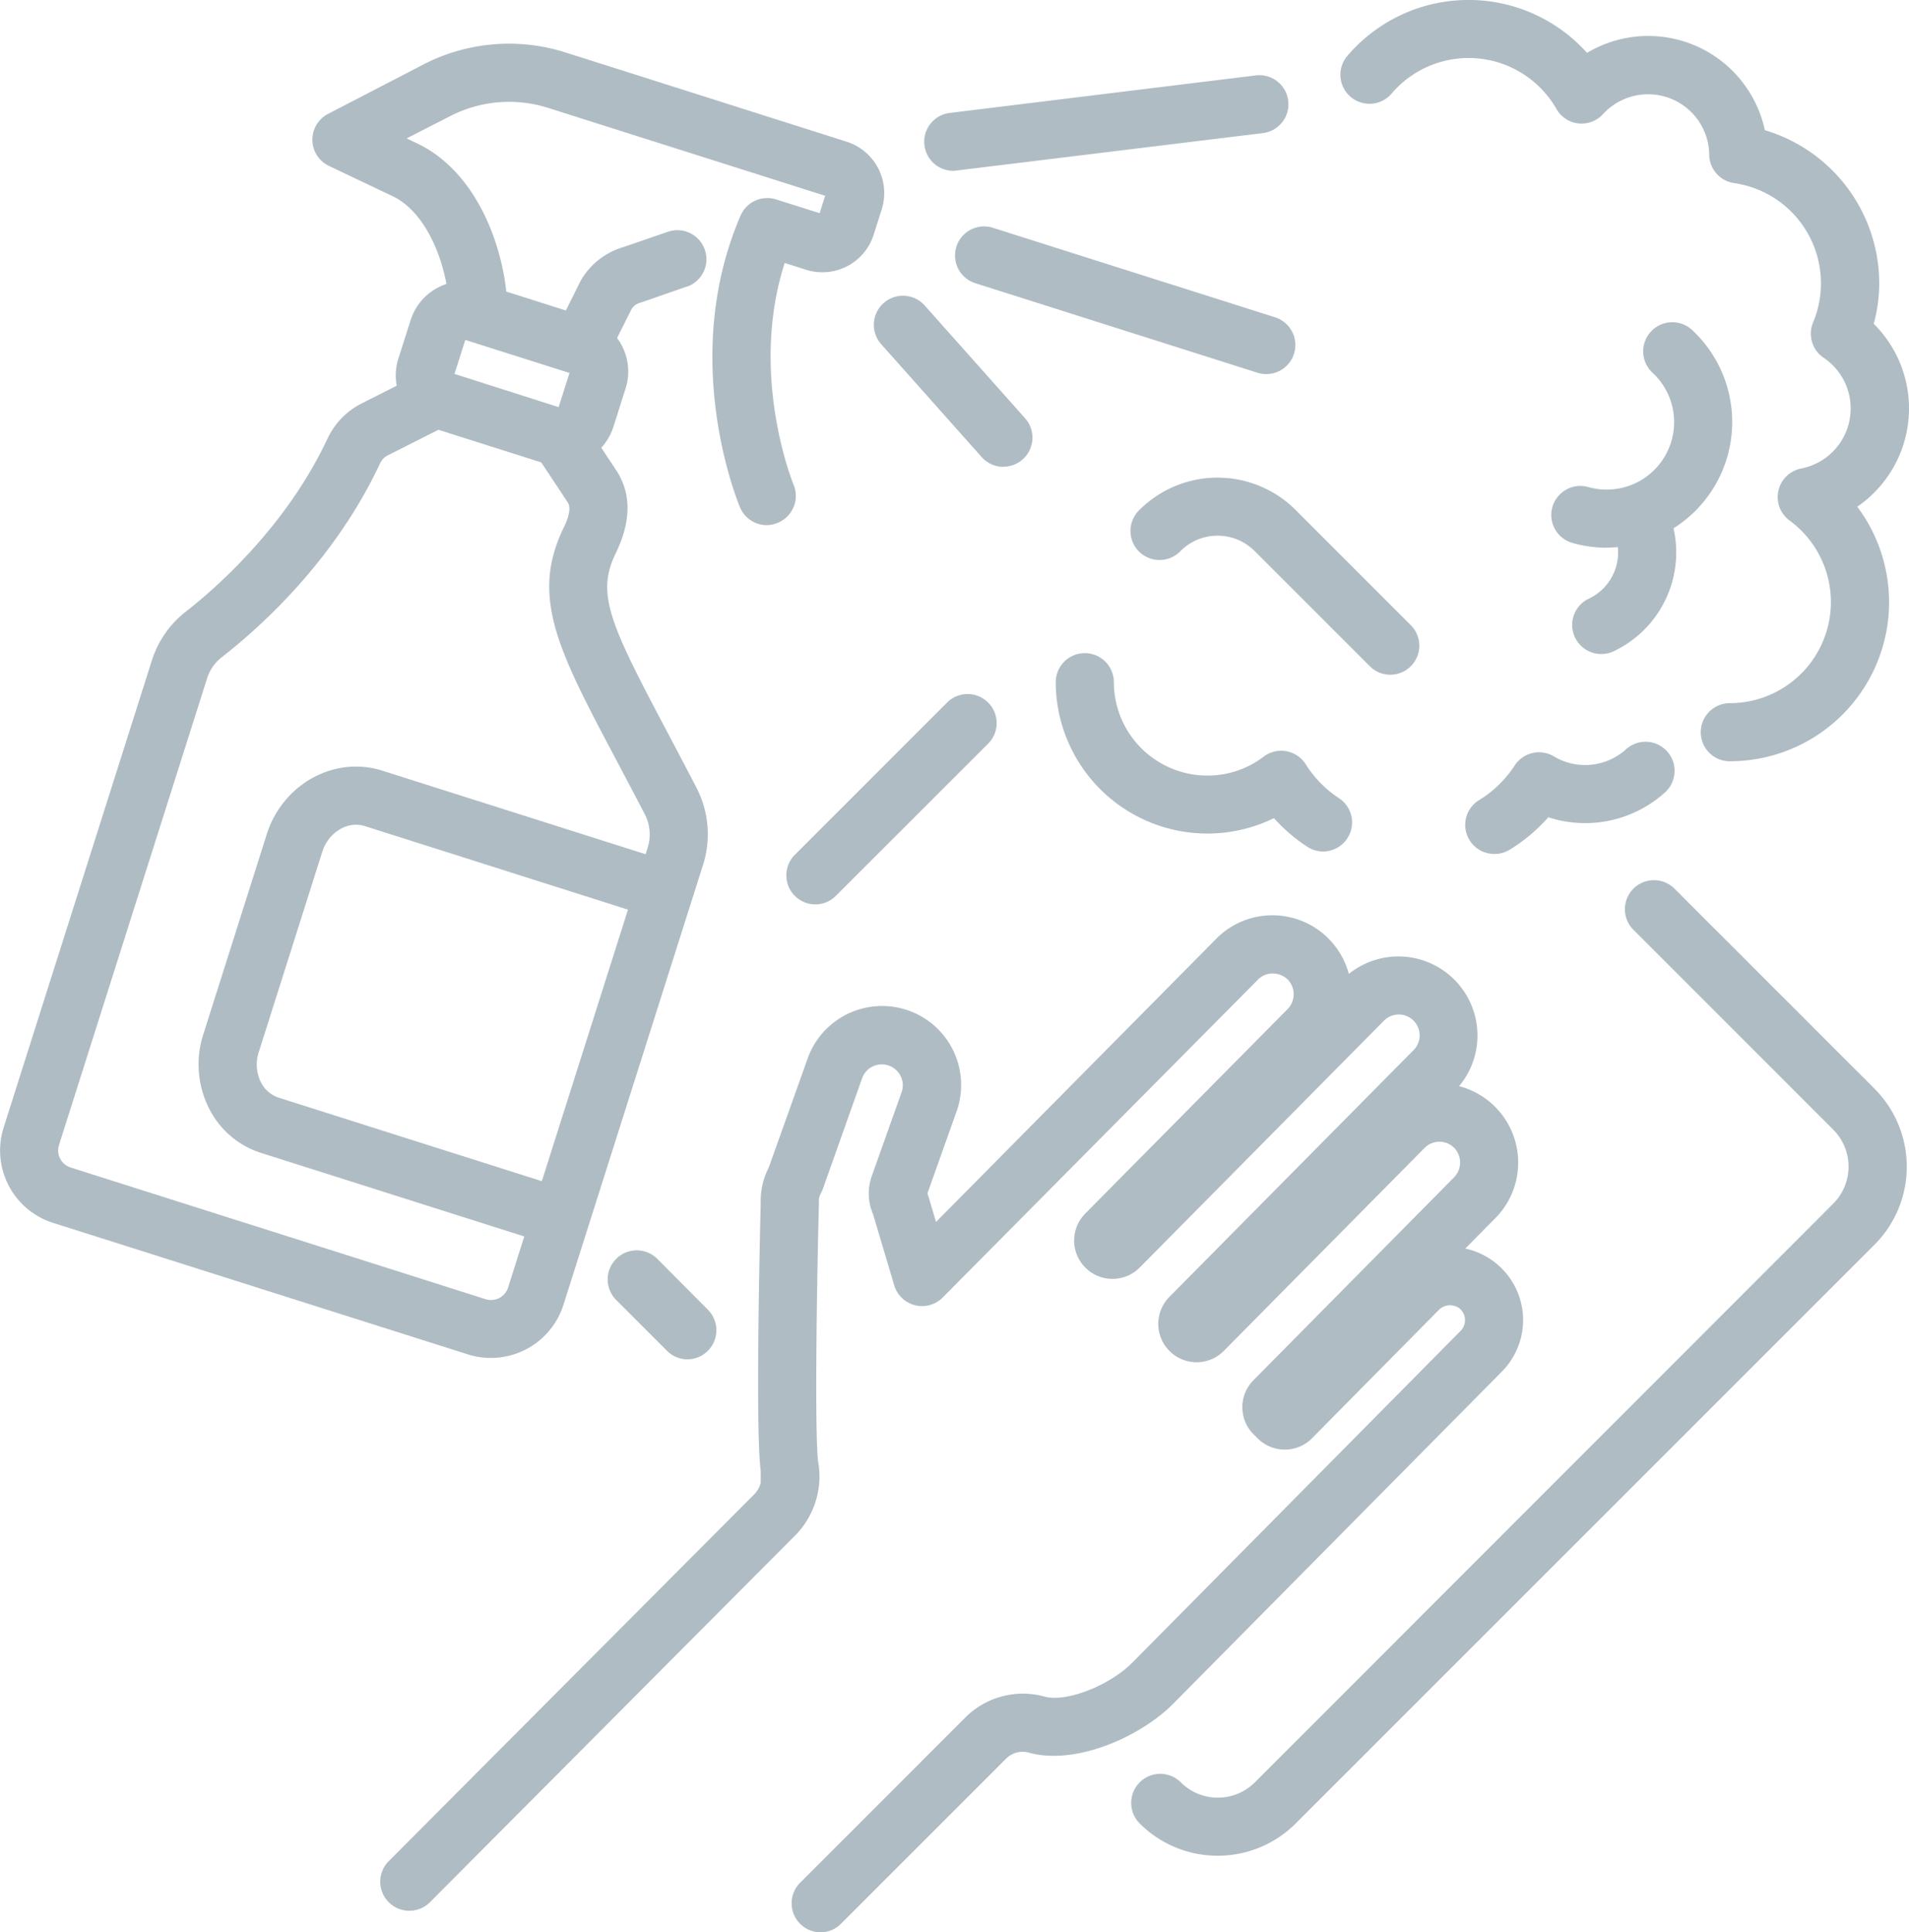
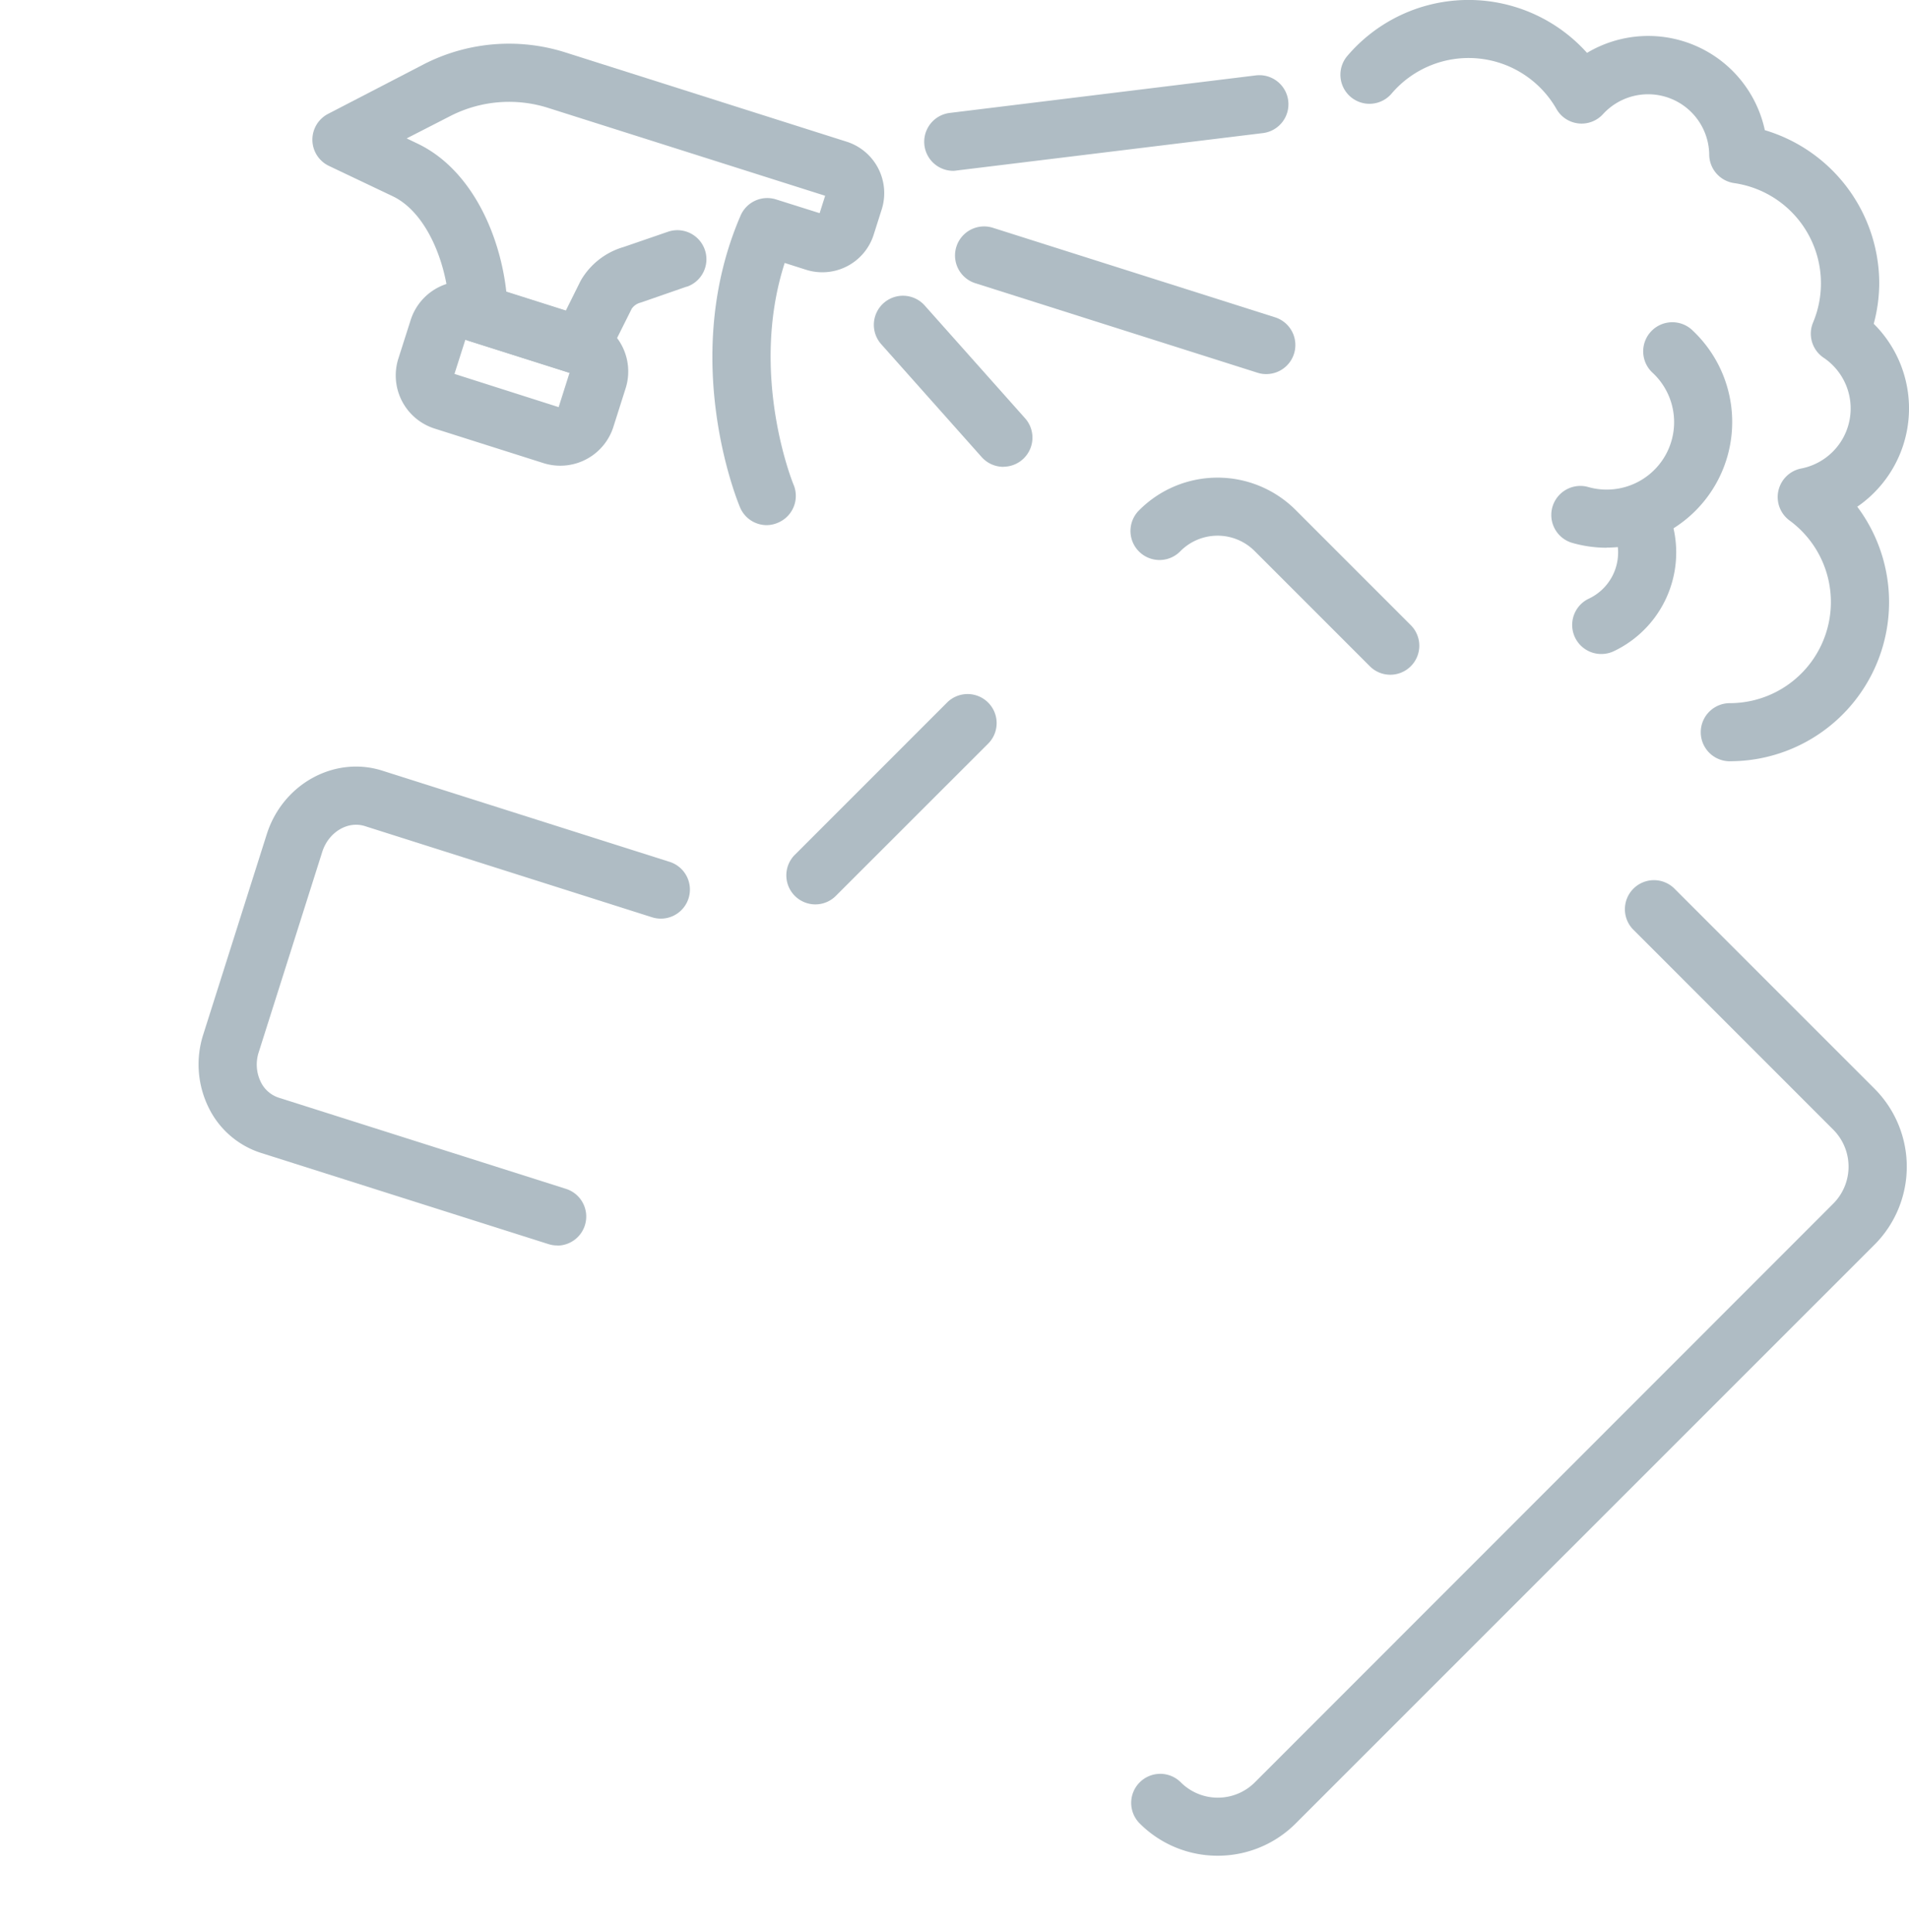
<svg xmlns="http://www.w3.org/2000/svg" id="Layer_1" data-name="Layer 1" viewBox="0 0 541.32 547.92">
  <defs>
    <style>.cls-1{opacity:0.5;}.cls-2{fill:#5f7a89;}</style>
  </defs>
  <g class="cls-1">
-     <path class="cls-2" d="M644.66,661.17a8.24,8.24,0,0,1-5.82-14.06l46.77-46.78a23.11,23.11,0,0,1,22.57-6c6.07,1.69,18.38-3.09,24.87-9.64l93.12-94.1a4.33,4.33,0,0,0-.1-6.11l-.26-.23a4.48,4.48,0,0,0-5.93.52L784,521.07a10.75,10.75,0,0,1-7.67,3.22h-.05a10.78,10.78,0,0,1-7.64-3.14L767.46,520a10.88,10.88,0,0,1-.07-15.38l56.89-57.53a6,6,0,0,0,0-8.39,5.91,5.91,0,0,0-4.17-1.7h0a5.91,5.91,0,0,0-4.18,1.74L759,496.29a10.82,10.82,0,0,1-7.67,3.23h-.06A10.87,10.87,0,0,1,743.55,481l69.26-70a5.92,5.92,0,0,0-4.21-10.08h0a5.94,5.94,0,0,0-4.19,1.74l-69.26,70a10.87,10.87,0,1,1-15.46-15.29h0l57.4-58a6,6,0,0,0,0-8.39,6.14,6.14,0,0,0-4.2-1.69A5.82,5.82,0,0,0,768.7,391l-89.42,90.16a8.24,8.24,0,0,1-13.75-3.44l-6-20.16a14.79,14.79,0,0,1-.38-10.79l8.39-23.59a5.94,5.94,0,1,0-11.18-4h0L645.28,450.4a8.23,8.23,0,0,1-.56,1.25,4.12,4.12,0,0,0-.55,2.27q0,.31,0,.63c-.81,31.8-1.09,67.62-.18,73.42a4.48,4.48,0,0,0,.11.62,23.83,23.83,0,0,1-6.62,20L534,652.51a8.25,8.25,0,1,1-11.7-11.63h0L625.81,537a7.15,7.15,0,0,0,1.86-3.3v-3.39c-1.51-11.62-.28-64.36,0-75.86a20.6,20.6,0,0,1,2.26-10.1l10.93-30.61a22.41,22.41,0,0,1,42.46,14.36c-.08.22-.15.43-.23.64l-8.15,22.91c.09.22.16.44.23.66l2.21,7.43,79.48-80.31a22.3,22.3,0,0,1,15.81-6.64h.12a22.41,22.41,0,0,1,21.65,16.62,22.42,22.42,0,0,1,31.27,31.83A22.4,22.4,0,0,1,836,458.65l-8.54,8.64a20.74,20.74,0,0,1,10.36,34.9l-93.12,94.1c-9.45,9.55-27.82,17.59-41,13.93a6.63,6.63,0,0,0-6.47,1.72l-46.81,46.81A8.2,8.2,0,0,1,644.66,661.17Z" transform="translate(-411.96 -113.26)" />
    <path class="cls-2" d="M757.28,639.45a31.18,31.18,0,0,1-22.14-9.15,8.24,8.24,0,1,1,11.65-11.66,14.85,14.85,0,0,0,21,0l164-164.08a14.85,14.85,0,0,0,0-21L875,376.76a8.24,8.24,0,0,1,11.65-11.65l56.83,56.83a31.3,31.3,0,0,1,0,44.27h0L779.37,630.3A31.2,31.2,0,0,1,757.28,639.45Z" transform="translate(-411.96 -113.26)" />
    <path class="cls-2" d="M806.21,304.58a8.16,8.16,0,0,1-5.82-2.41L767.72,269.5a14.85,14.85,0,0,0-21,0,8.24,8.24,0,0,1-11.92-11.38l.27-.27a31.33,31.33,0,0,1,44.27,0L812,290.52a8.23,8.23,0,0,1-5.83,14.06Z" transform="translate(-411.96 -113.26)" />
    <path class="cls-2" d="M643.17,369.7a8.24,8.24,0,0,1-5.82-14.07l43.3-43.3A8.24,8.24,0,0,1,692.28,324L649,367.26A8.21,8.21,0,0,1,643.17,369.7Z" transform="translate(-411.96 -113.26)" />
-     <path class="cls-2" d="M606.93,498.7a8.19,8.19,0,0,1-5.82-2.42l-14.42-14.41a8.24,8.24,0,1,1,11.66-11.66h0l14.41,14.49a8.25,8.25,0,0,1-5.83,14Z" transform="translate(-411.96 -113.26)" />
    <path class="cls-2" d="M629.41,262.16a8.21,8.21,0,0,1-7.59-5c-.72-1.7-17.4-42.2.15-82.79a8.24,8.24,0,0,1,10-4.58l12.41,3.91,1.56-4.93-78.5-24.9a36.56,36.56,0,0,0-28,2.4l-12.16,6.23,3,1.44c15.33,7.27,23.45,25.78,25.25,42l16.89,5.36,4.1-8.25.33-.59a20.69,20.69,0,0,1,12-9.18L601.29,179a8.24,8.24,0,0,1,5.49,15.54l-.12,0L594,198.94l-.52.16a4.3,4.3,0,0,0-2.38,1.69L584,215a8.23,8.23,0,0,1-9.86,4.18l-29-9.2a8.23,8.23,0,0,1-5.75-7.74c-.08-12.5-5.82-28.5-16.14-33.37l-18-8.56a8.24,8.24,0,0,1-.26-14.76l26.82-13.9a52.92,52.92,0,0,1,40.62-3.48l79.62,25.27A15.3,15.3,0,0,1,662,172.57l-2.3,7.24a15.27,15.27,0,0,1-19.17,9.94l-6.06-1.93c-10.21,31.71,2.38,62.58,2.52,62.88a8.24,8.24,0,0,1-4.42,10.77A8.12,8.12,0,0,1,629.41,262.16Z" transform="translate(-411.96 -113.26)" />
    <path class="cls-2" d="M570.81,245.31a15.67,15.67,0,0,1-4.76-.74l-30.88-9.8h0A15.8,15.8,0,0,1,524.9,215l3.51-11a15.79,15.79,0,0,1,19.81-10.26l30.88,9.8a15.8,15.8,0,0,1,10.27,19.81l-3.51,11.05A15.8,15.8,0,0,1,570.81,245.31Zm.23-16.45Zm-30.21-9.58,29.54,9.42,3.08-9.71-29.54-9.37Z" transform="translate(-411.96 -113.26)" />
-     <path class="cls-2" d="M551.16,498.3a21.36,21.36,0,0,1-6.5-1L427,460a21.53,21.53,0,0,1-14-27.05h0l42-132.35a28.49,28.49,0,0,1,9.66-13.92c8.16-6.37,28.42-23.91,40.19-49.1a21.3,21.3,0,0,1,9.67-9.93l17.28-8.72a8.24,8.24,0,0,1,7.43,14.71l-17.28,8.72a4.75,4.75,0,0,0-2.17,2.19c-12.8,27.41-33.67,46.3-45,55.12a12.15,12.15,0,0,0-4.09,5.92l-42,132.34a5.07,5.07,0,0,0,3.29,6.37l117.68,37.34a5.07,5.07,0,0,0,6.37-3.29h0l39.6-124.8a12.41,12.41,0,0,0-.86-9.46c-3-5.79-5.83-11.14-8.33-15.86-16.14-30.46-24.14-45.72-14.7-65.22,1.7-3.49,2.11-5.94,1.22-7.29L563.87,242a8.24,8.24,0,0,1,13.74-9.11l9.07,13.69c4.34,6.56,4.29,14.5-.14,23.6-5.6,11.5-1.63,19.92,14.45,50.3,2.51,4.75,5.36,10.14,8.39,16a28.65,28.65,0,0,1,1.94,22l-39.6,124.8A21.59,21.59,0,0,1,551.16,498.3Z" transform="translate(-411.96 -113.26)" />
    <path class="cls-2" d="M570,466.41a8.15,8.15,0,0,1-2.5-.38L486,440.18a25,25,0,0,1-15.11-13.35,27.69,27.69,0,0,1-1.28-20.28l18-56.76c4.52-14.25,19.23-22.33,32.79-18l81.45,25.85a8.24,8.24,0,0,1-5,15.71L515.43,347.5c-4.89-1.55-10.32,1.73-12.09,7.31l-18,56.76a11.26,11.26,0,0,0,.46,8.25,8.66,8.66,0,0,0,5.21,4.69l81.45,25.85A8.24,8.24,0,0,1,570,466.45Z" transform="translate(-411.96 -113.26)" />
    <path class="cls-2" d="M771,219.33a7.77,7.77,0,0,1-2.49-.39l-80-25.38a8.24,8.24,0,1,1,5-15.71l80,25.38a8.24,8.24,0,0,1-2.49,16.1Z" transform="translate(-411.96 -113.26)" />
    <path class="cls-2" d="M682.28,161.7a8.24,8.24,0,0,1-1-16.42l86.79-10.64a8.24,8.24,0,1,1,2,16.36l-86.79,10.6A6.78,6.78,0,0,1,682.28,161.7Z" transform="translate(-411.96 -113.26)" />
    <path class="cls-2" d="M696.49,245.63a8.25,8.25,0,0,1-6.16-2.76l-28.48-32a8.25,8.25,0,0,1,12.31-11l28.48,32a8.25,8.25,0,0,1-6.15,13.73Z" transform="translate(-411.96 -113.26)" />
    <path class="cls-2" d="M902.47,329.12a8.24,8.24,0,0,1,0-16.48,28.67,28.67,0,0,0,16.93-51.8,8.25,8.25,0,0,1,3.33-14.74,17.34,17.34,0,0,0,6.35-31.4,8.21,8.21,0,0,1-3-10,28.72,28.72,0,0,0-22.36-39.52,8.24,8.24,0,0,1-7.09-8.06,17.33,17.33,0,0,0-30.15-11.46,8.22,8.22,0,0,1-11.63.45,8.41,8.41,0,0,1-1.57-2,28.69,28.69,0,0,0-46.79-4.23,8.24,8.24,0,0,1-12.59-10.63,45.14,45.14,0,0,1,63.6-5.35,46,46,0,0,1,4.48,4.35,33.82,33.82,0,0,1,50.42,21.92,45.39,45.39,0,0,1,32.44,43.32,44.82,44.82,0,0,1-1.56,11.58,33.79,33.79,0,0,1,.2,47.8,33.26,33.26,0,0,1-4.87,4.07,45.11,45.11,0,0,1-36.14,72.17Z" transform="translate(-411.96 -113.26)" />
-     <path class="cls-2" d="M835.67,355.4a8.24,8.24,0,0,1-4.29-15.27,31.83,31.83,0,0,0,10.07-9.8,8.24,8.24,0,0,1,11.12-2.6,17.29,17.29,0,0,0,20.46-2,8.24,8.24,0,1,1,11.08,12.2h0A33.79,33.79,0,0,1,851,345a47.9,47.9,0,0,1-11,9.22A8.11,8.11,0,0,1,835.67,355.4Z" transform="translate(-411.96 -113.26)" />
-     <path class="cls-2" d="M787.16,354.7a8.1,8.1,0,0,1-4.5-1.34,48.21,48.21,0,0,1-9.46-8.11,43,43,0,0,1-61.87-38.55,8.24,8.24,0,0,1,16.48,0,26.51,26.51,0,0,0,26.47,26.47,26.2,26.2,0,0,0,16-5.36,8.23,8.23,0,0,1,11.52,1.57c.15.2.29.4.42.61a31.65,31.65,0,0,0,9.46,9.61,8.24,8.24,0,0,1-4.52,15.1Z" transform="translate(-411.96 -113.26)" />
    <path class="cls-2" d="M867.6,268.57a35.6,35.6,0,0,1-10-1.43,8.24,8.24,0,0,1,4.6-15.82,19.12,19.12,0,0,0,18.5-32.24,8.26,8.26,0,1,1,11.34-12,35.61,35.61,0,0,1-24.44,61.45Z" transform="translate(-411.96 -113.26)" />
    <path class="cls-2" d="M866.05,298.7A8.24,8.24,0,0,1,862.51,283a14.47,14.47,0,0,0,6.9-19.26l0-.05a8.24,8.24,0,0,1,14.9-7,31,31,0,0,1-14.72,41.21A8.23,8.23,0,0,1,866.05,298.7Z" transform="translate(-411.96 -113.26)" />
  </g>
</svg>